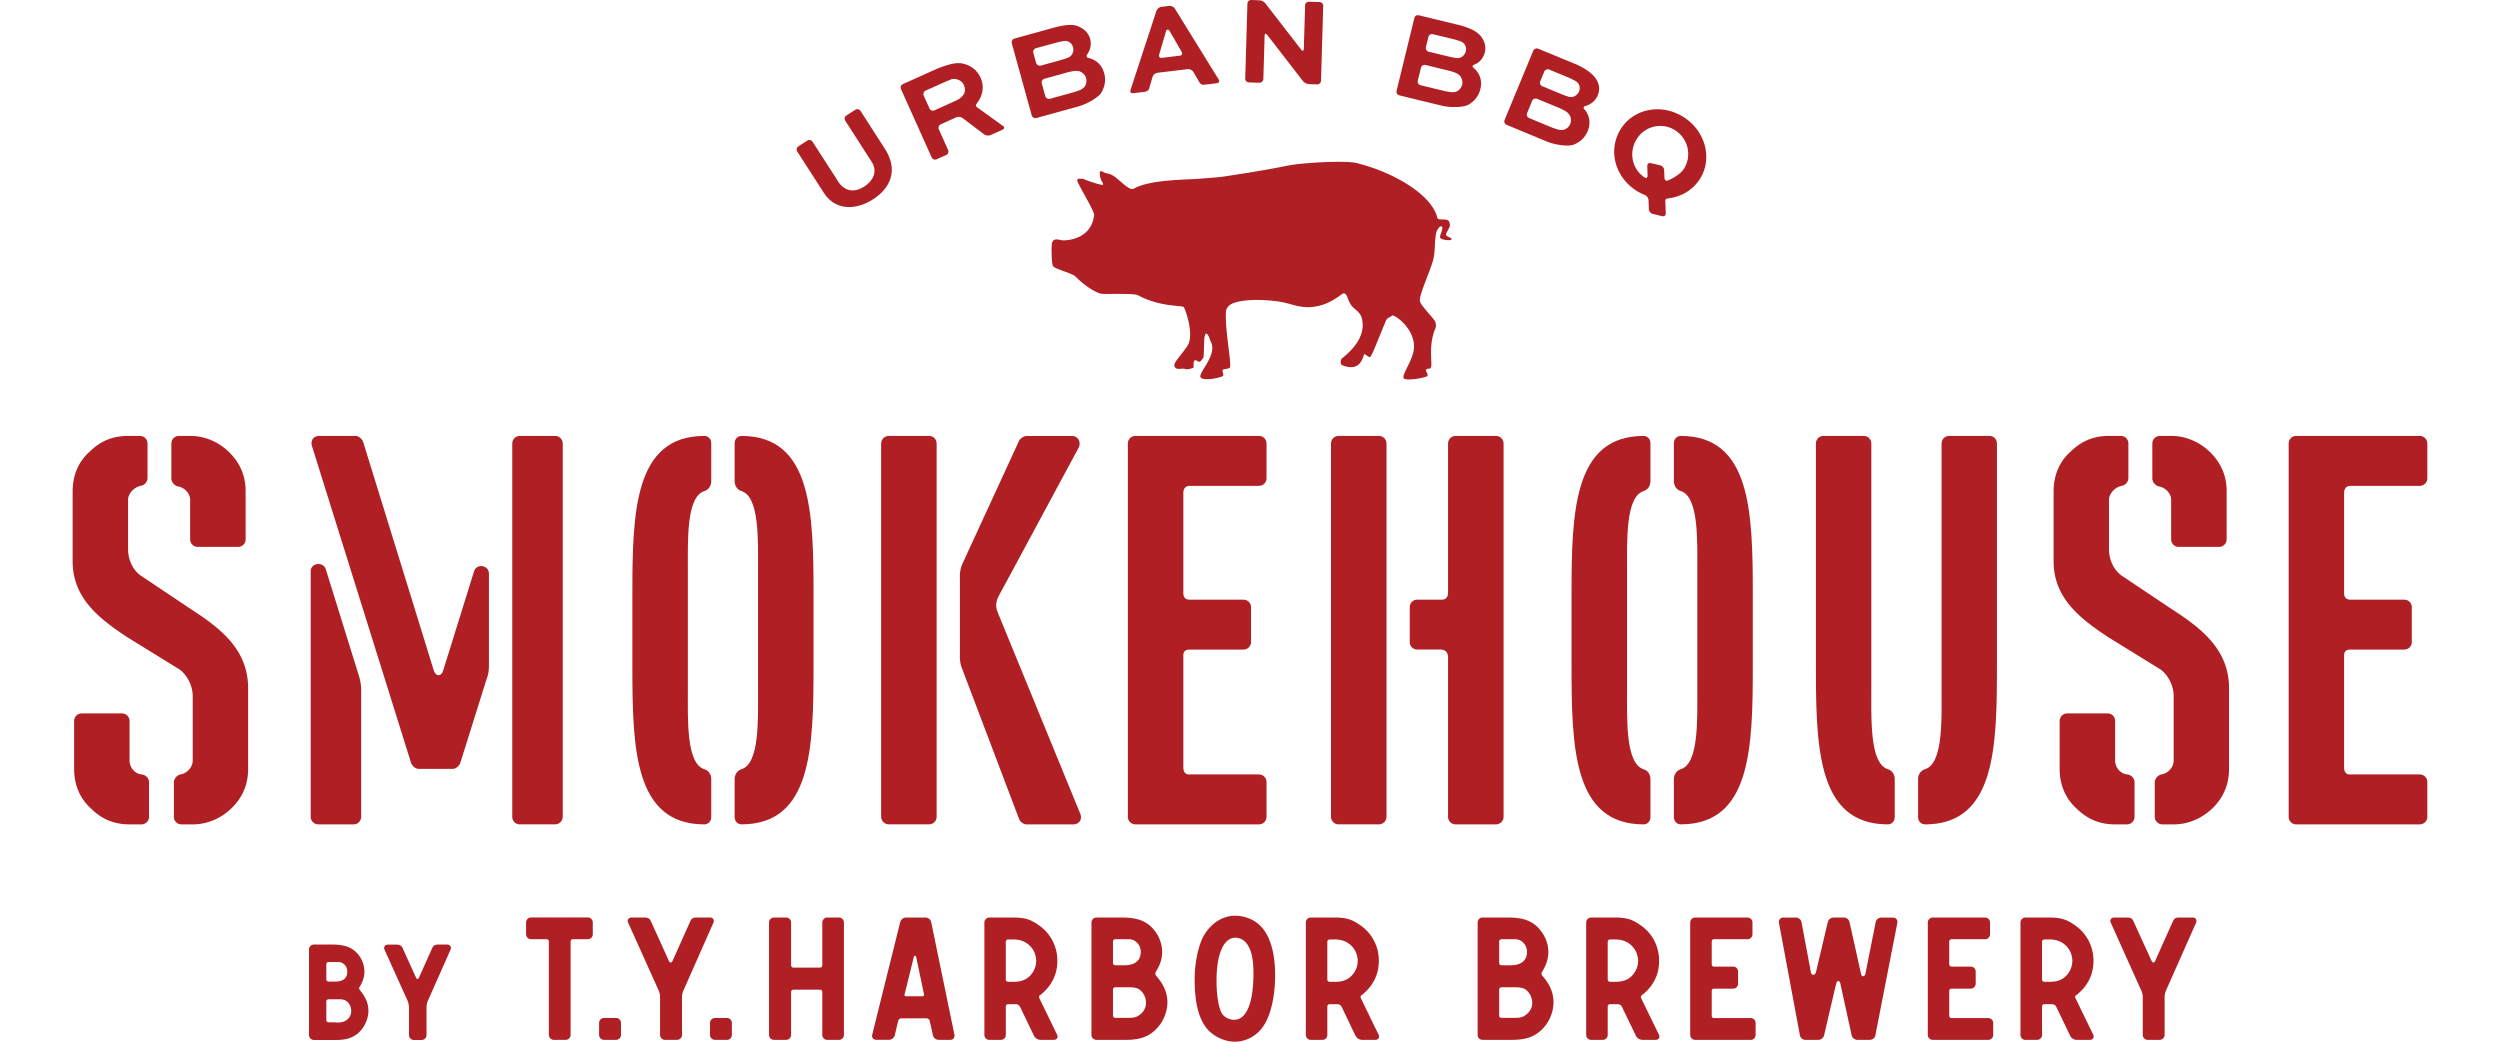
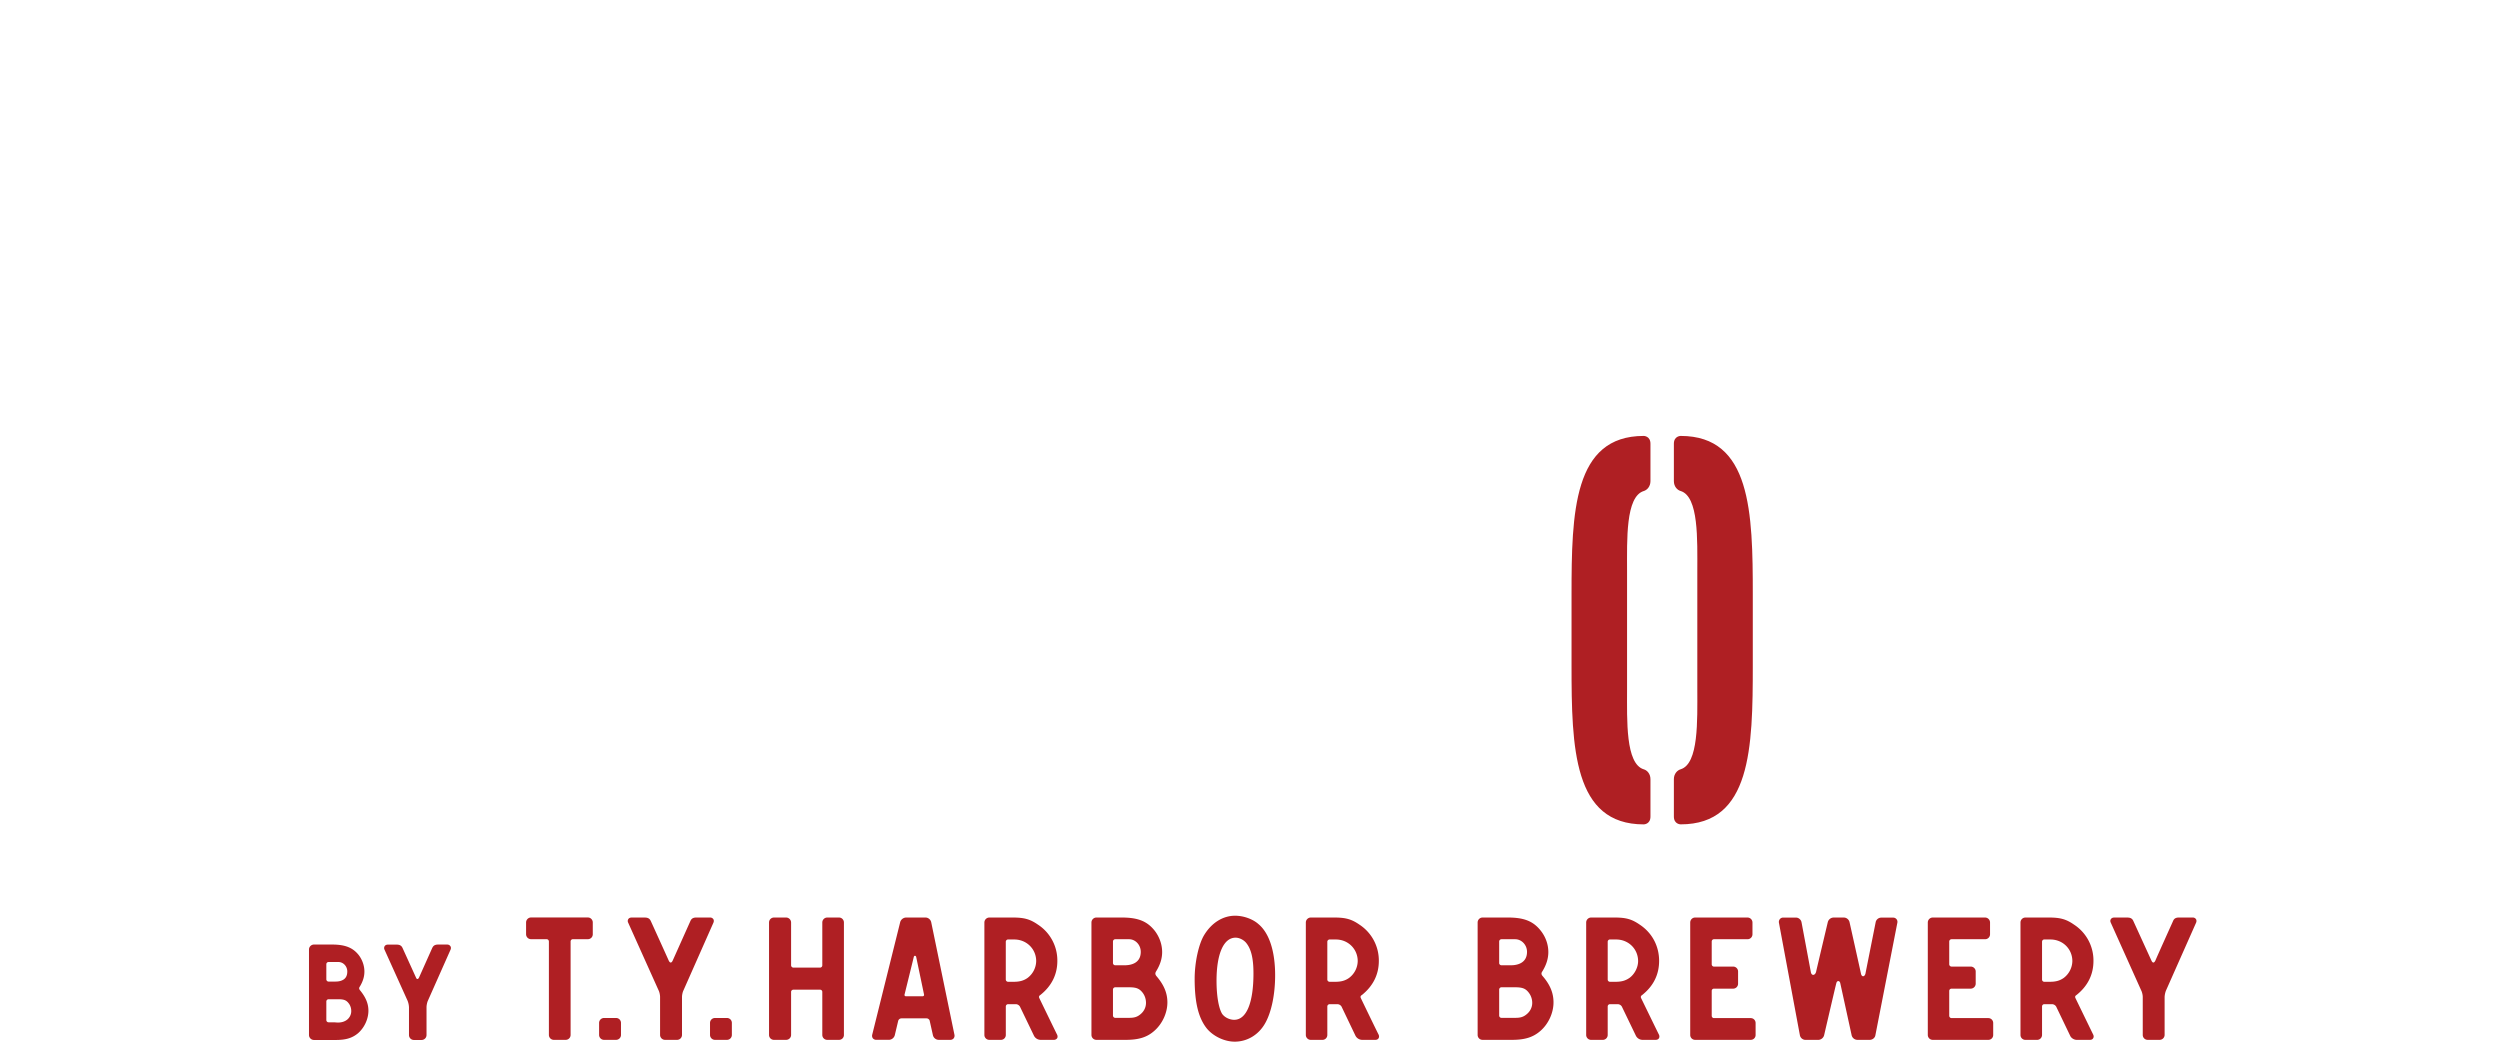
<svg xmlns="http://www.w3.org/2000/svg" width="240" height="100" viewBox="0 0 240 100">
-   <path fill="#AF1F23" d="M82.109 10.537a.362.362 0 0 1 .502.112l2.344 3.647c1.387 2.184.373 3.882-1.178 4.86-1.721 1.085-3.634 1.006-4.693-.652l-2.545-3.953a.37.37 0 0 1 .111-.505l.852-.549a.37.37 0 0 1 .502.109l2.347 3.643c.515.917 1.425 1.423 2.618.656.908-.59 1.283-1.488.713-2.368l-2.536-3.947a.36.36 0 0 1 .112-.503l.851-.55zM89.919 15.291a.36.36 0 0 1-.481-.185l-2.94-6.55a.366.366 0 0 1 .183-.484l3.331-1.496c1.572-.615 2.175-.615 2.863-.333a2.333 2.333 0 0 1 1.263 1.222c.376.848.208 1.734-.37 2.471-.211.271.092.408.092.408l2.426 1.748c.166.114.141.277-.039.362l-1.143.512a.694.694 0 0 1-.627-.069l-2.061-1.558c-.166-.123-.445-.158-.625-.073l-1.481.669c-.179.079-.267.298-.179.479l.883 1.988a.366.366 0 0 1-.18.481l-.915.408zm-1.06-6.59a.362.362 0 0 0-.18.481l.55 1.224c.079.184.3.269.481.184l1.916-.863c.186-.08 1.354-.539.914-1.547a.945.945 0 0 0-.531-.515c-.381-.163-.665-.058-.665-.058-.187.078-.489.2-.677.279l-1.808.815zM99.494 11.329a.37.37 0 0 1-.449-.257L97.13 4.15a.377.377 0 0 1 .262-.45l3.865-1.067c1.576-.405 2.057-.248 2.6.077a1.7 1.7 0 0 1 .793 1.01c.148.542.02 1.104-.303 1.533-.066.094-.008.287.104.304.789.157 1.334.693 1.551 1.475.17.606.088 1.234-.258 1.836-.34.572-1.557 1.109-1.557 1.109a5.197 5.197 0 0 1-.686.248l-4.007 1.104zm-.036-6.706a.38.38 0 0 0-.258.453l.268.966c.057.19.262.308.451.254l1.982-.546c.191-.057.506-.161.688-.237 0 0 .207-.092.332-.309a.87.87 0 0 0 .086-.689.806.806 0 0 0-.379-.486c-.219-.133-.473-.092-.473-.092a5.711 5.711 0 0 0-.709.144l-1.988.542zm.811 2.935a.366.366 0 0 0-.256.449l.336 1.224a.37.37 0 0 0 .447.255l2.264-.628a4.73 4.73 0 0 0 .688-.244s.279-.131.428-.375a1.04 1.04 0 0 0 .088-.737c-.064-.247-.238-.437-.451-.571-.262-.152-.564-.127-.564-.127a5.426 5.426 0 0 0-.714.127l-2.266.627zM111.017 1.048a.627.627 0 0 1 .465-.39l.76-.091c.199-.021.453.1.549.269l4.203 6.797c.107.167.031.327-.17.354l-1.162.141c-.361.041-.441-.103-.547-.27l-.547-.949a.625.625 0 0 0-.549-.271l-2.908.348a.588.588 0 0 0-.465.394l-.307 1.043c-.055.192-.088.31-.463.396l-1.104.127c-.186.031-.309-.111-.244-.302l2.489-7.596zm.26 4.201c-.055.197.061.332.264.304l1.729-.208c.197-.018.273-.181.176-.354l-1.156-2.004c-.102-.173-.199-.144-.219-.138-.021.001-.082-.007-.143.18l-.651 2.22zM126.673.195a.361.361 0 0 1 .354.372l-.209 7.179a.367.367 0 0 1-.375.358l-.776-.025a.892.892 0 0 1-.582-.296l-3.435-4.437c-.123-.159-.246-.125-.246.077l-.123 4.165a.375.375 0 0 1-.375.355l-1.01-.031a.358.358 0 0 1-.354-.375l.209-7.18a.36.36 0 0 1 .373-.357l.756.027a.84.84 0 0 1 .595.295l3.446 4.452c.121.153.238.121.244-.082l.127-4.173c0-.2.166-.359.367-.354l1.014.03zM134.344 9.156a.366.366 0 0 1-.271-.443l1.703-6.975a.358.358 0 0 1 .434-.27l3.895.946c1.355.358 1.922.779 2.232 1.327.234.393.309.841.211 1.274-.135.535-.502.999-1.002 1.182-.281.109-.164.247-.09.312.631.523.857 1.263.654 2.055-.146.61-.518 1.121-1.115 1.475-.582.333-1.902.218-1.902.218a5.888 5.888 0 0 1-.707-.117l-4.042-.984zm2.506-2.919a.367.367 0 0 0-.438.271l-.304 1.232a.37.37 0 0 0 .271.443l2.279.552c.191.05.514.094.717.115 0 0 .307.021.559-.118.207-.136.373-.359.437-.604.058-.247 0-.496-.112-.71a1.015 1.015 0 0 0-.438-.388 4.18 4.18 0 0 0-.695-.236l-2.276-.557zm.714-2.954a.36.36 0 0 0-.438.267l-.239.975a.37.37 0 0 0 .268.44l2.008.484c.188.047.523.104.713.132 0 0 .227.025.443-.109a.91.91 0 0 0 .4-.563.77.77 0 0 0-.095-.615c-.125-.212-.362-.306-.362-.306a6.975 6.975 0 0 0-.697-.22l-2.001-.485zM144.641 11.986a.361.361 0 0 1-.199-.475l2.75-6.638a.37.37 0 0 1 .479-.196l3.709 1.53c.81.377 1.687.929 1.996 1.662.187.418.187.872.009 1.287-.216.515-.666.869-1.181 1.021-.237.069-.19.207-.123.286.531.613.646 1.381.332 2.136-.246.584-.685 1.024-1.33 1.283-.625.241-1.914-.077-1.914-.077a5.406 5.406 0 0 1-.69-.226l-3.838-1.593zm2.918-2.5a.366.366 0 0 0-.476.199l-.479 1.171a.36.36 0 0 0 .189.477l2.17.899c.191.079.504.179.697.226 0 0 .301.067.561-.032.224-.1.426-.293.523-.53a1.002 1.002 0 0 0 0-.723c-.129-.283-.371-.451-.371-.451a5.972 5.972 0 0 0-.648-.342l-2.166-.894zm1.168-2.809a.361.361 0 0 0-.477.196l-.384.927c-.082.187.012.4.196.477l1.898.788c.188.077.496.187.691.236 0 0 .205.062.447-.038a.9.9 0 0 0 .492-.49.803.803 0 0 0 0-.622.794.794 0 0 0-.32-.359 5.384 5.384 0 0 0-.648-.327l-1.895-.788zM161.559 11.199c2.137 1.312 2.869 3.966 1.668 5.923-.695 1.136-1.854 1.781-3.113 1.929-.297.034-.242.239-.242.239l.041 1.187c.008.204-.146.324-.34.279l-.922-.226a.508.508 0 0 1-.361-.456l-.031-.869a.628.628 0 0 0-.361-.493s-.383-.146-.719-.352c-2.141-1.312-2.842-3.929-1.611-5.934 1.196-1.963 3.849-2.541 5.991-1.227zm-2.166 4.676a.512.512 0 0 1 .367.449l.029.766c.004.199.162.302.348.231 0 0 1.109-.443 1.537-1.147.771-1.248.381-2.902-.9-3.695a2.66 2.66 0 0 0-3.663.894c-.759 1.234-.447 2.819.723 3.631.365.261.334-.205.334-.205l-.03-.863c-.007-.198.151-.323.334-.279l.921.218zM137.991 20.933c.045.186.655.116.853.154.327.07.327.358.344.466.047.348-.5.887-.344 1.045.141.164.553.227.498.382-.06.161-.982.053-1.08-.148-.103-.204.366-.945.149-1.08-.224-.137-.438.371-.479.414-.254.765-.111 1.895-.349 2.788-.308 1.151-1.397 3.446-1.272 3.954.117.514 1.496 1.772 1.51 2.089 0 .092.072.288-.014.499-.746 1.755-.242 3.466-.453 3.804-.15.243-.269-.07-.467.234-.035.085.286.449.118.578-.17.141-1.854.467-2.207.237-.362-.227.769-1.604.929-2.79.244-1.938-1.896-3.433-2.097-3.258-.198.177-.452.194-.562.447-.486 1.109-1.348 3.407-1.523 3.512-.182.093-.471-.326-.578-.242-.119.09-.26 1.769-2.1 1.052-.223-.091-.168-.445-.115-.581.047-.136 2.562-1.721 1.977-3.954-.162-.635-.739-.82-1.039-1.281-.362-.523-.366-1.273-.819-1.044-.655.454-1.688 1.277-3.374 1.279-1.164-.034-1.643-.412-3.025-.581-2.055-.25-3.78-.076-4.417.372-.393.363-.359.562-.369.838-.072 1.743.596 4.987.369 5.182-.15.141-.619.091-.686.234-.076.143.193.458 0 .578-.209.129-1.785.517-2.102.12-.32-.393 1.717-2.223.934-3.487-.098-.314-.207-.602-.35-.7-.146-.094-.141.07-.209.271-.072.202-.043 1.945-.137 2.057-.1.114-.201.312-.359.353-.152.035-.295-.225-.461-.12-.156.103-.078.466-.113.695-.217.077-.562.208-.816.118-.248-.089-.734.102-.924-.118-.334-.37.24-.77 1.146-2.076.715-1.029-.178-3.523-.334-3.734-.16-.209-2.242.027-4.422-1.162-.314-.17-2.783-.094-3.373-.117-.584-.023-1.777-.819-2.559-1.629-.363-.382-2.047-.75-2.207-1.045-.152-.296-.164-2.048-.084-2.239.125-.311.283-.392.91-.236.219.049 2.836.058 3.125-2.407.066-.386-1.703-3.161-1.619-3.371.076-.204.283-.107.574-.116.363.188 1.762.625 1.859.581.109-.047 0-.153 0-.233-.23-.248-.336-.948-.23-1.046.1-.094.16 0 .23 0 .252.199.641.171.934.349.736.433 1.607 1.552 2.092 1.279 1.389-.787 4.324-.832 5.738-.907.338-.018 2.469-.167 2.986-.261.506-.079 3.833-.574 5.914-1.012 1.479-.314 5.688-.533 6.743-.261 1.908.478 3.701 1.262 5.125 2.209 1.216.813 2.328 1.879 2.611 3.066z" />
  <g fill="#AF1F23">
-     <path d="M17.436 79.141a.727.727 0 0 1-.743-.748v-3.305c0-.32.312-.693.633-.742.642-.109 1.174-.697 1.174-1.337V66.83c0-1.229-.75-2.239-1.334-2.607l-4.924-3.037c-2.662-1.761-5.268-3.726-5.268-7.3v-6.708c0-1.494.525-2.824 1.594-3.78 1.012-1.015 2.184-1.549 3.727-1.549h1.123c.425 0 .744.321.744.747v3.306c0 .372-.319.692-.646.74-.631.11-1.222.749-1.222 1.334v4.719c0 1.328.695 2.234 1.281 2.604l4.814 3.222c2.879 1.862 5.432 3.894 5.432 7.562v7.726c0 1.489-.524 2.715-1.541 3.729-.959.957-2.289 1.604-3.781 1.604h-1.063v-.001zM13.615 74.346c.373.049.692.367.692.742v3.305a.732.732 0 0 1-.747.748h-1.123c-1.537 0-2.717-.539-3.727-1.55-1.068-.961-1.593-2.291-1.593-3.78v-4.58c0-.426.315-.744.742-.744h3.84c.422 0 .738.318.738.744v3.778c.001.637.482 1.278 1.178 1.337z" />
-     <path d="M17.089 46.696c-.323-.055-.637-.423-.637-.747v-3.354c0-.426.313-.747.735-.747h1.068c1.495 0 2.825.641 3.782 1.6 1.01 1.012 1.543 2.235 1.543 3.729v4.582a.721.721 0 0 1-.746.742h-3.836a.724.724 0 0 1-.744-.742v-3.784c.003-.584-.525-1.173-1.165-1.279zM30.578 79.141a.735.735 0 0 1-.752-.748V54.84c0-.799 1.172-.958 1.441-.215l3.225 10.371s.18.604.18 1.212V78.39c0 .422-.311.75-.733.75h-3.361v.001zM40.172 73.809c-.265 0-.585-.265-.695-.527l-9.53-30.469c-.158-.536.166-.962.694-.962h3.511c.266 0 .59.267.697.534 0 0 6.573 21.252 6.775 21.923.201.661.725.69.925.043.206-.646 2.958-9.502 2.958-9.502.258-.802 1.429-.587 1.429.215V63.992c0 .667-.207 1.145-.207 1.145l-2.554 8.148c-.109.266-.436.527-.699.527h-3.304v-.003zM49.916 79.141a.726.726 0 0 1-.738-.748V42.596c0-.426.312-.747.738-.747h3.363c.418 0 .744.321.744.747V78.39a.736.736 0 0 1-.744.748h-3.363v.003zM89.171 41.849c.429 0 .746.321.746.747V78.39a.731.731 0 0 1-.746.748h-3.842a.736.736 0 0 1-.738-.748V42.596c0-.426.328-.747.738-.747h3.842zM98.546 79.141c-.27 0-.588-.22-.699-.481l-5.404-14.253s.155.369-.101-.262c-.248-.639-.19-1.328-.19-1.328v-7.312s-.062-.727.229-1.355c.288-.625.17-.371.17-.371l5.296-11.499c.111-.209.479-.426.699-.426h4.367c.586 0 .898.59.637 1.119 0 0-7.178 13.334-7.633 14.168-.459.83-.246 1.369-.115 1.705.139.326 7.906 19.281 7.906 19.281.211.531-.102 1.016-.689 1.016h-4.473v-.002zM109.023 79.141a.733.733 0 0 1-.75-.748V42.596a.73.73 0 0 1 .75-.747h11.814a.73.73 0 0 1 .75.747v3.306c0 .422-.319.74-.75.74h-6.619c-.664 0-.617.686-.617.686v9.636c0 .65.602.604.602.604h5.149c.424 0 .748.312.748.74v3.309a.73.73 0 0 1-.748.742h-5.171c-.656 0-.58.589-.58.589v10.731c0 .76.602.666.602.666h6.635c.432 0 .75.319.75.742v3.305c0 .422-.318.75-.75.75h-11.814l-.001-.001zM220.46 79.141a.728.728 0 0 1-.748-.748V42.596c0-.426.312-.747.748-.747h11.82c.42 0 .745.321.745.747v3.306c0 .422-.325.74-.745.74h-6.627c-.66 0-.619.686-.619.686v9.636c0 .65.604.604.604.604h5.149c.433 0 .746.312.746.74v3.309a.723.723 0 0 1-.746.742h-5.17c-.66 0-.584.589-.584.589v10.731c0 .76.604.666.604.666h6.641a.73.73 0 0 1 .746.742v3.305c0 .422-.324.75-.746.75h-11.816v-.002h-.002v.001zM132.352 41.849a.73.73 0 0 1 .752.747V78.39a.732.732 0 0 1-.752.748h-3.83a.733.733 0 0 1-.746-.748V42.596a.73.73 0 0 1 .746-.747h3.83zM139.758 79.141a.728.728 0 0 1-.744-.748V63.1s.043-.742-.72-.742h-2.211a.722.722 0 0 1-.746-.74v-3.309a.72.72 0 0 1 .746-.742h2.34s.591.051.591-.702V42.599c0-.426.313-.747.744-.747h3.838c.424 0 .748.321.748.747v35.794a.736.736 0 0 1-.748.748h-3.838zM207.607 79.141a.735.735 0 0 1-.75-.748v-3.305c0-.32.322-.693.642-.742.646-.109 1.174-.697 1.174-1.337V66.83c0-1.229-.743-2.239-1.331-2.607l-4.925-3.037c-2.664-1.761-5.271-3.726-5.271-7.3v-6.708c0-1.494.522-2.824 1.592-3.78 1.016-1.015 2.189-1.549 3.73-1.549h1.123c.432 0 .735.321.735.747v3.306a.776.776 0 0 1-.64.74c-.635.11-1.225.749-1.225 1.334v4.719c0 1.328.695 2.234 1.277 2.604l4.818 3.222c2.879 1.862 5.432 3.894 5.432 7.562v7.726c0 1.489-.525 2.715-1.531 3.729-.967.957-2.299 1.604-3.789 1.604h-1.061v-.001z" />
-     <path d="M204.227 74.346c.371.049.688.367.688.742v3.305a.729.729 0 0 1-.748.748h-1.114c-1.537 0-2.718-.539-3.73-1.55-1.061-.961-1.596-2.291-1.596-3.78v-4.58c0-.426.317-.744.744-.744h3.834a.72.72 0 0 1 .746.744v3.778c0 .637.474 1.278 1.176 1.337zM207.258 46.696c-.312-.055-.634-.423-.634-.747v-3.354c0-.426.317-.747.744-.747h1.062c1.486 0 2.826.641 3.779 1.6 1.012 1.012 1.549 2.235 1.549 3.729v4.582a.727.727 0 0 1-.75.742h-3.83a.723.723 0 0 1-.748-.742v-3.784c.004-.584-.537-1.173-1.172-1.279zM179.648 66.193c0 2.953-.145 7.134 1.613 7.66.312.092.633.431.633.941v3.594c0 .75-.645.75-.645.75-6.764 0-6.92-7.33-6.92-15.248V42.597c0-.427.314-.748.734-.748h3.832a.73.73 0 0 1 .752.748v23.596h.001zM186.391 42.597c0-.427.315-.748.739-.748h3.845c.426 0 .731.321.731.748v21.295c0 7.918-.158 15.246-6.912 15.246 0 0-.657 0-.657-.748v-3.595c0-.514.332-.854.641-.94 1.766-.527 1.613-4.707 1.613-7.662V42.597z" />
-   </g>
+     </g>
  <g>
    <path fill="#AF1F23" d="M32.238 99.838h-2.096a.48.48 0 0 1-.479-.477v-8.213c0-.256.22-.472.479-.472h1.732c1.258 0 2 .298 2.563 1.009.354.469.546 1.032.546 1.59 0 .483-.146.945-.429 1.42-.11.15-.095.244.015.38.525.646.799 1.247.799 1.952 0 .785-.373 1.604-.972 2.142-.556.474-1.177.669-2.158.669zm-.699-3.911a.219.219 0 0 0-.211.22v1.778c0 .122.098.216.211.216h.5c.025 0 .076.002.125.008.074.002.168.016.268.016.367 0 .657-.094.887-.271.26-.209.401-.507.401-.832 0-.269-.079-.518-.226-.718-.234-.317-.461-.416-1.006-.416h-.949v-.001zm0-3.575a.214.214 0 0 0-.211.219v1.443c0 .122.098.217.211.217h.66c.282 0 .512-.049.692-.143.302-.15.449-.422.449-.824 0-.502-.384-.912-.854-.912h-.947zM40.473 99.838h-.739a.472.472 0 0 1-.471-.477v-2.67a1.98 1.98 0 0 0-.129-.606l-2.219-4.913a.354.354 0 0 1 .009-.337c.063-.097.173-.153.317-.153h.832c.42 0 .521.204.6.387l1.281 2.817c.068.144.174.128.259-.012l1.253-2.806c.085-.18.17-.392.604-.392h.862c.132 0 .238.062.3.152.07.091.073.223.021.34l-2.182 4.914c-.07.161-.125.44-.125.606v2.67a.475.475 0 0 1-.473.48zM54.302 99.826h-1.13a.473.473 0 0 1-.478-.471v-8.972a.222.222 0 0 0-.221-.221h-1.498a.476.476 0 0 1-.471-.472v-1.133c0-.261.217-.479.471-.479h5.462c.261 0 .47.219.47.479v1.133a.47.47 0 0 1-.47.472h-1.446a.218.218 0 0 0-.213.221v8.972a.472.472 0 0 1-.476.471zM59.142 99.826H57.99a.476.476 0 0 1-.477-.471v-1.152c0-.268.217-.477.477-.477h1.152c.262 0 .473.209.473.477v1.152c0 .26-.213.471-.473.471zM64.994 99.826h-1.146a.477.477 0 0 1-.481-.471v-3.652c0-.174-.056-.45-.129-.6l-2.932-6.523a.35.35 0 0 1 .006-.339c.064-.101.174-.156.312-.156h1.275c.424 0 .52.206.605.392 0 0 1.59 3.496 1.689 3.731.108.229.258.297.394-.01l1.666-3.722c.083-.188.174-.395.603-.395h1.307a.37.37 0 0 1 .313.152c.062.092.067.218.013.344L65.602 95.1c-.074.151-.13.437-.13.601v3.651a.473.473 0 0 1-.478.474zM207.333 99.826h-1.155a.472.472 0 0 1-.474-.471v-3.652c0-.174-.062-.45-.138-.6l-2.93-6.523c-.059-.122-.059-.242.006-.339.062-.101.177-.156.312-.156h1.27c.426 0 .525.206.604.392l1.705 3.731c.104.229.244.297.392-.01.125-.314 1.663-3.722 1.663-3.722.078-.188.166-.395.601-.395h1.312c.132 0 .244.059.308.152.062.092.069.218.016.344l-2.893 6.521a2 2 0 0 0-.129.601v3.651a.48.48 0 0 1-.47.476zM69.787 99.826h-1.146a.475.475 0 0 1-.479-.471v-1.152c0-.268.215-.477.479-.477h1.146a.47.47 0 0 1 .472.477v1.152a.472.472 0 0 1-.472.471zM80.549 99.826h-1.135a.472.472 0 0 1-.473-.471V95.22a.212.212 0 0 0-.217-.21H76.16a.217.217 0 0 0-.215.21v4.135c0 .26-.213.471-.476.471h-1.165a.47.47 0 0 1-.477-.471V88.562c0-.263.207-.479.477-.479h1.165c.261 0 .476.218.476.479v4.112c0 .114.102.216.215.216h2.564a.216.216 0 0 0 .217-.216v-4.112c0-.263.211-.479.473-.479h1.136c.264 0 .467.218.467.479v10.793a.467.467 0 0 1-.468.471zM91.231 99.826h-1.124a.58.58 0 0 1-.543-.43l-.314-1.404c-.025-.123-.164-.229-.293-.229h-2.426a.332.332 0 0 0-.303.232l-.332 1.398a.6.6 0 0 1-.552.431H84.12a.432.432 0 0 1-.328-.149.423.423 0 0 1-.059-.347l2.688-10.813a.607.607 0 0 1 .558-.432h1.875c.253 0 .484.195.54.438l2.232 10.812c.027.124 0 .25-.073.346a.403.403 0 0 1-.322.147zm-3.507-7.965c-.035.164-.886 3.609-.886 3.609-.013.047-.007.094.021.125.021.031.067.047.12.047h1.582c.048 0 .095-.016.119-.047.03-.037.038-.08.024-.139l-.75-3.588c-.028-.132-.186-.165-.23-.007zM108.062 99.826h-2.812a.474.474 0 0 1-.471-.471V88.562c0-.263.215-.479.471-.479h2.453c1.555 0 2.441.36 3.168 1.291.447.593.695 1.312.695 2.022 0 .619-.186 1.213-.568 1.836-.105.166-.127.301.039.496.697.816 1.033 1.604 1.033 2.502 0 1.004-.484 2.057-1.256 2.731-.693.616-1.498.865-2.752.865zm-.998-5.047a.22.22 0 0 0-.219.221v2.495c0 .123.104.219.219.219h1.256c.434 0 .781-.022 1.156-.339.35-.282.539-.671.539-1.104 0-.346-.107-.674-.297-.938-.322-.429-.617-.554-1.332-.554h-1.322zm0-4.613a.22.22 0 0 0-.219.22v2.067c0 .115.098.213.219.213h.912c.469 0 1.537-.123 1.537-1.288 0-.669-.512-1.212-1.125-1.212h-1.324zM145.13 99.826h-2.807a.47.47 0 0 1-.47-.471V88.562c0-.263.209-.479.47-.479h2.452c1.552 0 2.438.36 3.158 1.291.461.593.707 1.312.707 2.022 0 .619-.184 1.213-.561 1.836-.121.166-.146.301.035.496.701.816 1.023 1.604 1.023 2.502 0 1.004-.48 2.057-1.25 2.731-.703.616-1.494.865-2.757.865zm-.991-5.047c-.119 0-.218.1-.218.221v2.495c0 .123.099.219.218.219h1.254c.44 0 .778-.022 1.158-.339.35-.282.543-.671.543-1.104 0-.346-.113-.674-.304-.938-.315-.429-.619-.554-1.336-.554h-1.315zm0-4.613a.222.222 0 0 0-.218.22v2.067c0 .115.099.213.218.213h.922c.453 0 1.533-.123 1.533-1.288 0-.669-.521-1.212-1.14-1.212h-1.315zM118.531 99.999c-.977 0-2.057-.51-2.682-1.271-.795-1-1.162-2.473-1.162-4.769 0-1.562.385-3.329.914-4.196.715-1.176 1.795-1.854 2.973-1.854.801 0 1.682.312 2.229.796 1.039.857 1.61 2.605 1.61 4.915 0 1.856-.36 3.588-.978 4.646-.624 1.086-1.708 1.733-2.904 1.733zm.086-9.983c-1.148 0-1.83 1.551-1.83 4.142 0 1.426.201 2.604.525 3.151.225.344.712.592 1.171.592 1.177 0 1.849-1.627 1.849-4.451 0-1.449-.22-2.35-.701-2.934-.243-.295-.654-.5-1.014-.5zM168.064 99.826h-5.332a.469.469 0 0 1-.471-.471V88.562c0-.263.207-.479.471-.479h5.027a.48.48 0 0 1 .478.479v1.133a.475.475 0 0 1-.478.471h-3.227c-.113 0-.207.102-.207.22v2.188c0 .117.094.217.207.217h1.852c.26 0 .471.212.471.467v1.178a.473.473 0 0 1-.471.475h-1.852a.21.21 0 0 0-.207.211v2.396c0 .115.094.219.207.219h3.531c.268 0 .475.207.475.475v1.152a.464.464 0 0 1-.474.462zM179.503 99.826h-1.2a.575.575 0 0 1-.545-.44s-1.046-4.801-1.097-5.021c-.049-.219-.306-.273-.375.027-.086.307-1.174 5.006-1.174 5.006a.6.6 0 0 1-.554.431h-1.233a.552.552 0 0 1-.535-.443l-2.012-10.803a.432.432 0 0 1 .088-.347.403.403 0 0 1 .325-.148h1.224c.25 0 .483.195.531.446 0 0 .823 4.387.894 4.776.063.392.409.354.504-.014.08-.365 1.125-4.773 1.125-4.773a.587.587 0 0 1 .543-.438h1.002c.25 0 .483.189.541.438 0 0 1.014 4.541 1.096 4.937.078.394.383.306.439-.026.063-.33.973-4.897.973-4.897a.55.55 0 0 1 .533-.445h1.146a.404.404 0 0 1 .403.495l-2.11 10.805c-.038.242-.28.434-.532.434zM190.876 99.826h-5.332a.472.472 0 0 1-.475-.471V88.562c0-.263.211-.479.475-.479h5.027a.48.48 0 0 1 .473.479v1.133a.475.475 0 0 1-.473.471h-3.228a.224.224 0 0 0-.217.22v2.188c0 .117.102.217.217.217h1.844c.261 0 .48.212.48.467v1.178a.484.484 0 0 1-.48.475h-1.844a.218.218 0 0 0-.217.211v2.396c0 .115.102.219.217.219h3.531c.264 0 .473.207.473.475v1.152a.463.463 0 0 1-.471.462zM200.639 99.826h-1.283c-.242 0-.514-.166-.613-.381l-1.35-2.812a.485.485 0 0 0-.383-.232h-.757a.217.217 0 0 0-.217.218v2.737a.474.474 0 0 1-.478.472h-1.115a.471.471 0 0 1-.477-.472V88.562c0-.263.209-.479.477-.479h2.255c1.092 0 1.661.16 2.411.683a4.104 4.104 0 0 1 1.863 3.479c0 1.312-.547 2.418-1.635 3.283-.035.021-.189.104-.088.3.271.562 1.686 3.472 1.701 3.501.057.124.057.253-.01.344-.047.098-.158.153-.301.153zm-4.386-9.638a.218.218 0 0 0-.217.217v3.634c0 .118.097.213.217.213h.527c.575 0 .957-.104 1.344-.375a2.08 2.08 0 0 0 .822-1.61c0-1.164-.918-2.076-2.101-2.076h-.593v-.003zM158.95 99.826h-1.293a.724.724 0 0 1-.604-.381l-1.355-2.812a.473.473 0 0 0-.387-.232h-.752a.22.22 0 0 0-.22.218v2.737a.472.472 0 0 1-.469.472h-1.123a.474.474 0 0 1-.474-.472V88.562c0-.263.214-.479.474-.479h2.256c1.103 0 1.656.16 2.412.683 1.188.785 1.86 2.055 1.86 3.479 0 1.312-.543 2.418-1.635 3.283-.03.021-.184.104-.09.3.277.562 1.687 3.472 1.711 3.501.055.124.055.253-.006.344-.049.098-.172.153-.305.153zm-4.391-9.638a.22.22 0 0 0-.219.217v3.634c0 .118.098.213.219.213h.529c.572 0 .955-.104 1.344-.375.488-.354.826-1.004.826-1.61 0-1.164-.922-2.076-2.104-2.076h-.596v-.003zM132.04 99.826h-1.295a.743.743 0 0 1-.612-.381l-1.345-2.812a.483.483 0 0 0-.388-.232h-.75c-.12 0-.227.098-.227.218v2.737a.467.467 0 0 1-.463.472h-1.125a.476.476 0 0 1-.475-.472V88.562a.48.48 0 0 1 .475-.479h2.26c1.09 0 1.66.16 2.412.683a4.114 4.114 0 0 1 1.861 3.479c0 1.312-.555 2.418-1.633 3.283-.043.021-.188.104-.09.3.268.562 1.678 3.472 1.705 3.501.053.124.053.253-.01.344-.05.098-.169.153-.3.153zm-4.39-9.638c-.12 0-.227.099-.227.217v3.634c0 .118.105.213.227.213h.531c.564 0 .953-.104 1.334-.375a2.066 2.066 0 0 0 .826-1.61c0-1.164-.924-2.076-2.1-2.076h-.592v-.003zM101.169 99.826h-1.293a.73.73 0 0 1-.607-.381l-1.355-2.812a.481.481 0 0 0-.375-.233h-.754a.224.224 0 0 0-.227.218v2.737a.468.468 0 0 1-.467.472h-1.123a.474.474 0 0 1-.467-.472V88.562a.48.48 0 0 1 .467-.479h2.262c1.096 0 1.662.16 2.414.683a4.104 4.104 0 0 1 1.861 3.479c0 1.312-.551 2.418-1.643 3.283-.035.021-.178.104-.084.3.275.562 1.682 3.472 1.705 3.501.057.124.057.253 0 .344a.372.372 0 0 1-.314.153zm-4.386-9.638a.225.225 0 0 0-.227.217v3.634c0 .118.104.213.227.213h.529c.562 0 .959-.104 1.34-.375a2.068 2.068 0 0 0 .822-1.61c0-1.164-.924-2.076-2.1-2.076h-.591v-.003z" />
  </g>
  <g fill="#AF1F23">
    <path d="M161.344 41.849s-.652 0-.652.748v3.592c0 .514.324.854.645.946 1.752.527 1.605 4.703 1.605 7.659v11.399c0 2.953.146 7.134-1.605 7.66-.316.092-.645.431-.645.941v3.594c0 .75.652.75.652.75 6.76 0 6.924-7.33 6.924-15.248v-6.805c0-7.907-.166-15.236-6.924-15.236zM157.796 41.849c-6.75 0-6.928 7.329-6.928 15.24v6.806c0 7.918.178 15.246 6.928 15.246 0 0 .648 0 .648-.748v-3.595c0-.514-.326-.853-.636-.94-1.764-.527-1.61-4.707-1.61-7.662v-11.4c0-2.956-.152-7.132 1.61-7.659.31-.092.636-.433.636-.946v-3.592c0-.75-.648-.75-.648-.75z" />
  </g>
  <g fill="#AF1F23">
-     <path d="M71.176 41.849s-.651 0-.651.748v3.592c0 .514.323.854.635.946 1.763.527 1.613 4.703 1.613 7.659v11.399c0 2.953.149 7.134-1.613 7.66-.312.092-.635.431-.635.941v3.594c0 .75.651.75.651.75 6.752 0 6.923-7.33 6.923-15.248v-6.805c0-7.907-.171-15.236-6.923-15.236zM67.628 41.849c-6.758 0-6.92 7.329-6.92 15.24v6.806c0 7.918.162 15.246 6.92 15.246 0 0 .652 0 .652-.748v-3.595c0-.514-.326-.853-.637-.94-1.766-.527-1.609-4.707-1.609-7.662v-11.4c0-2.956-.156-7.132 1.609-7.659.311-.092.637-.433.637-.946v-3.592c.001-.75-.652-.75-.652-.75z" />
-   </g>
+     </g>
</svg>